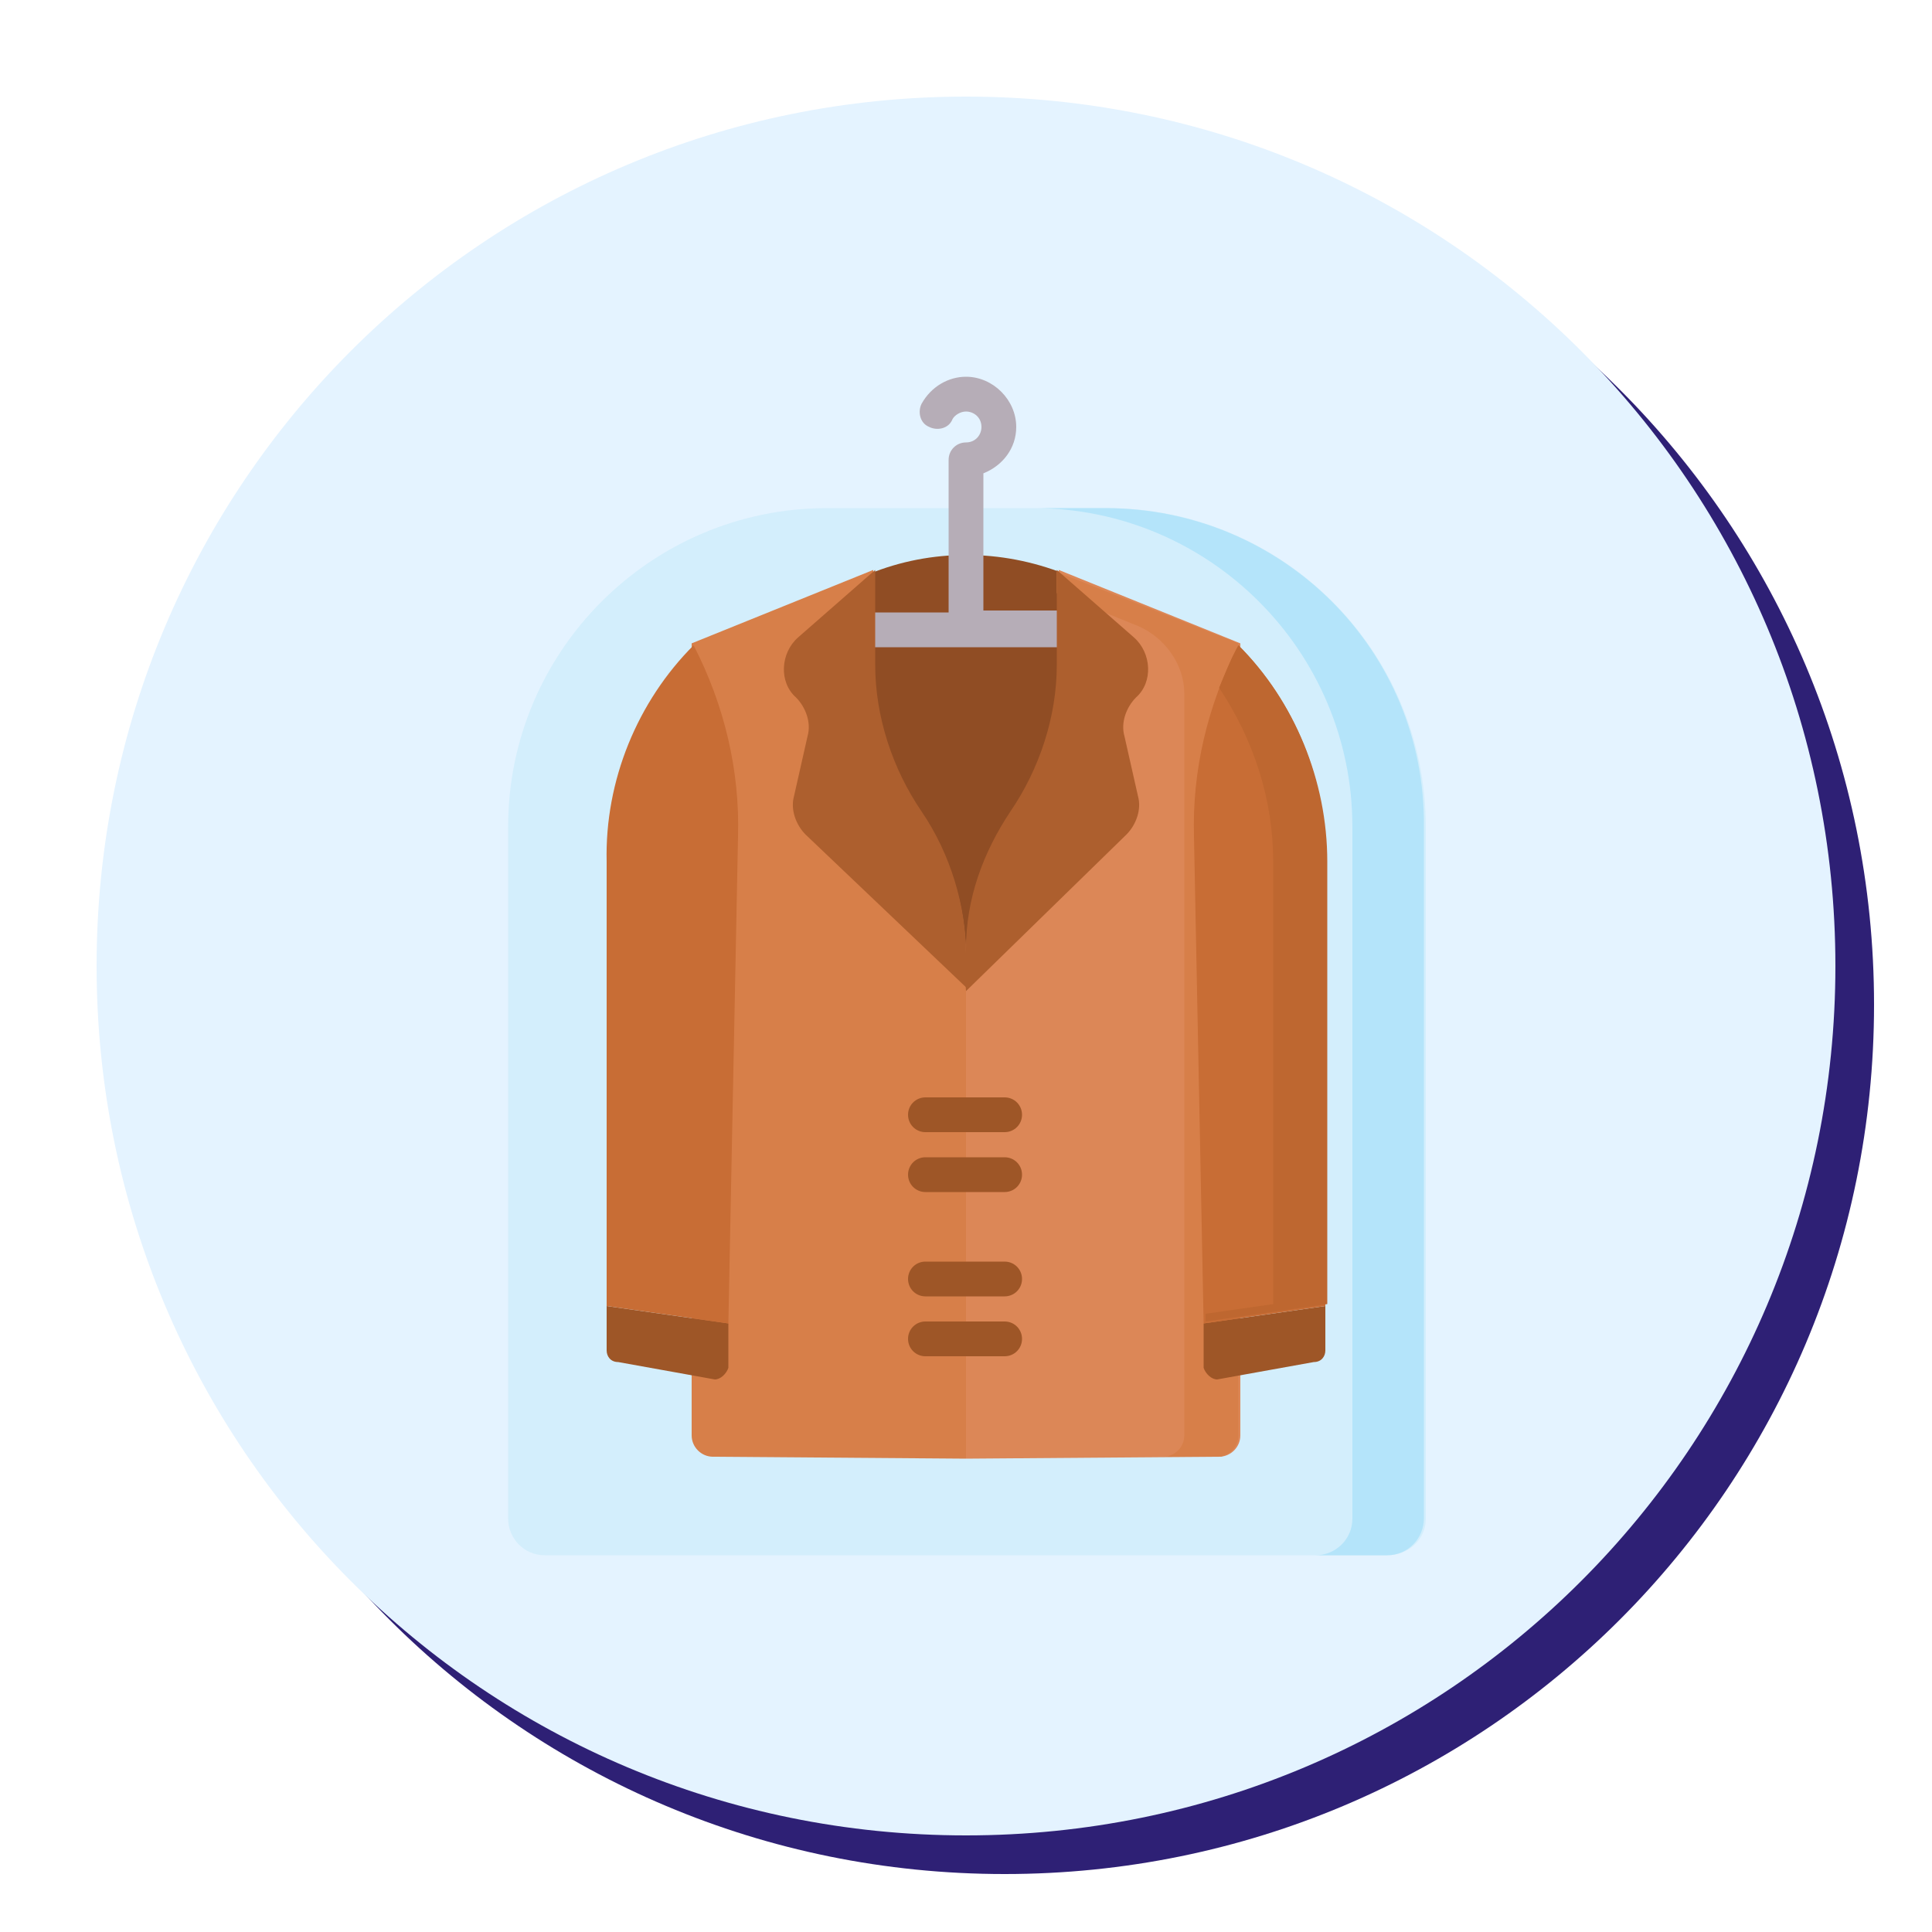
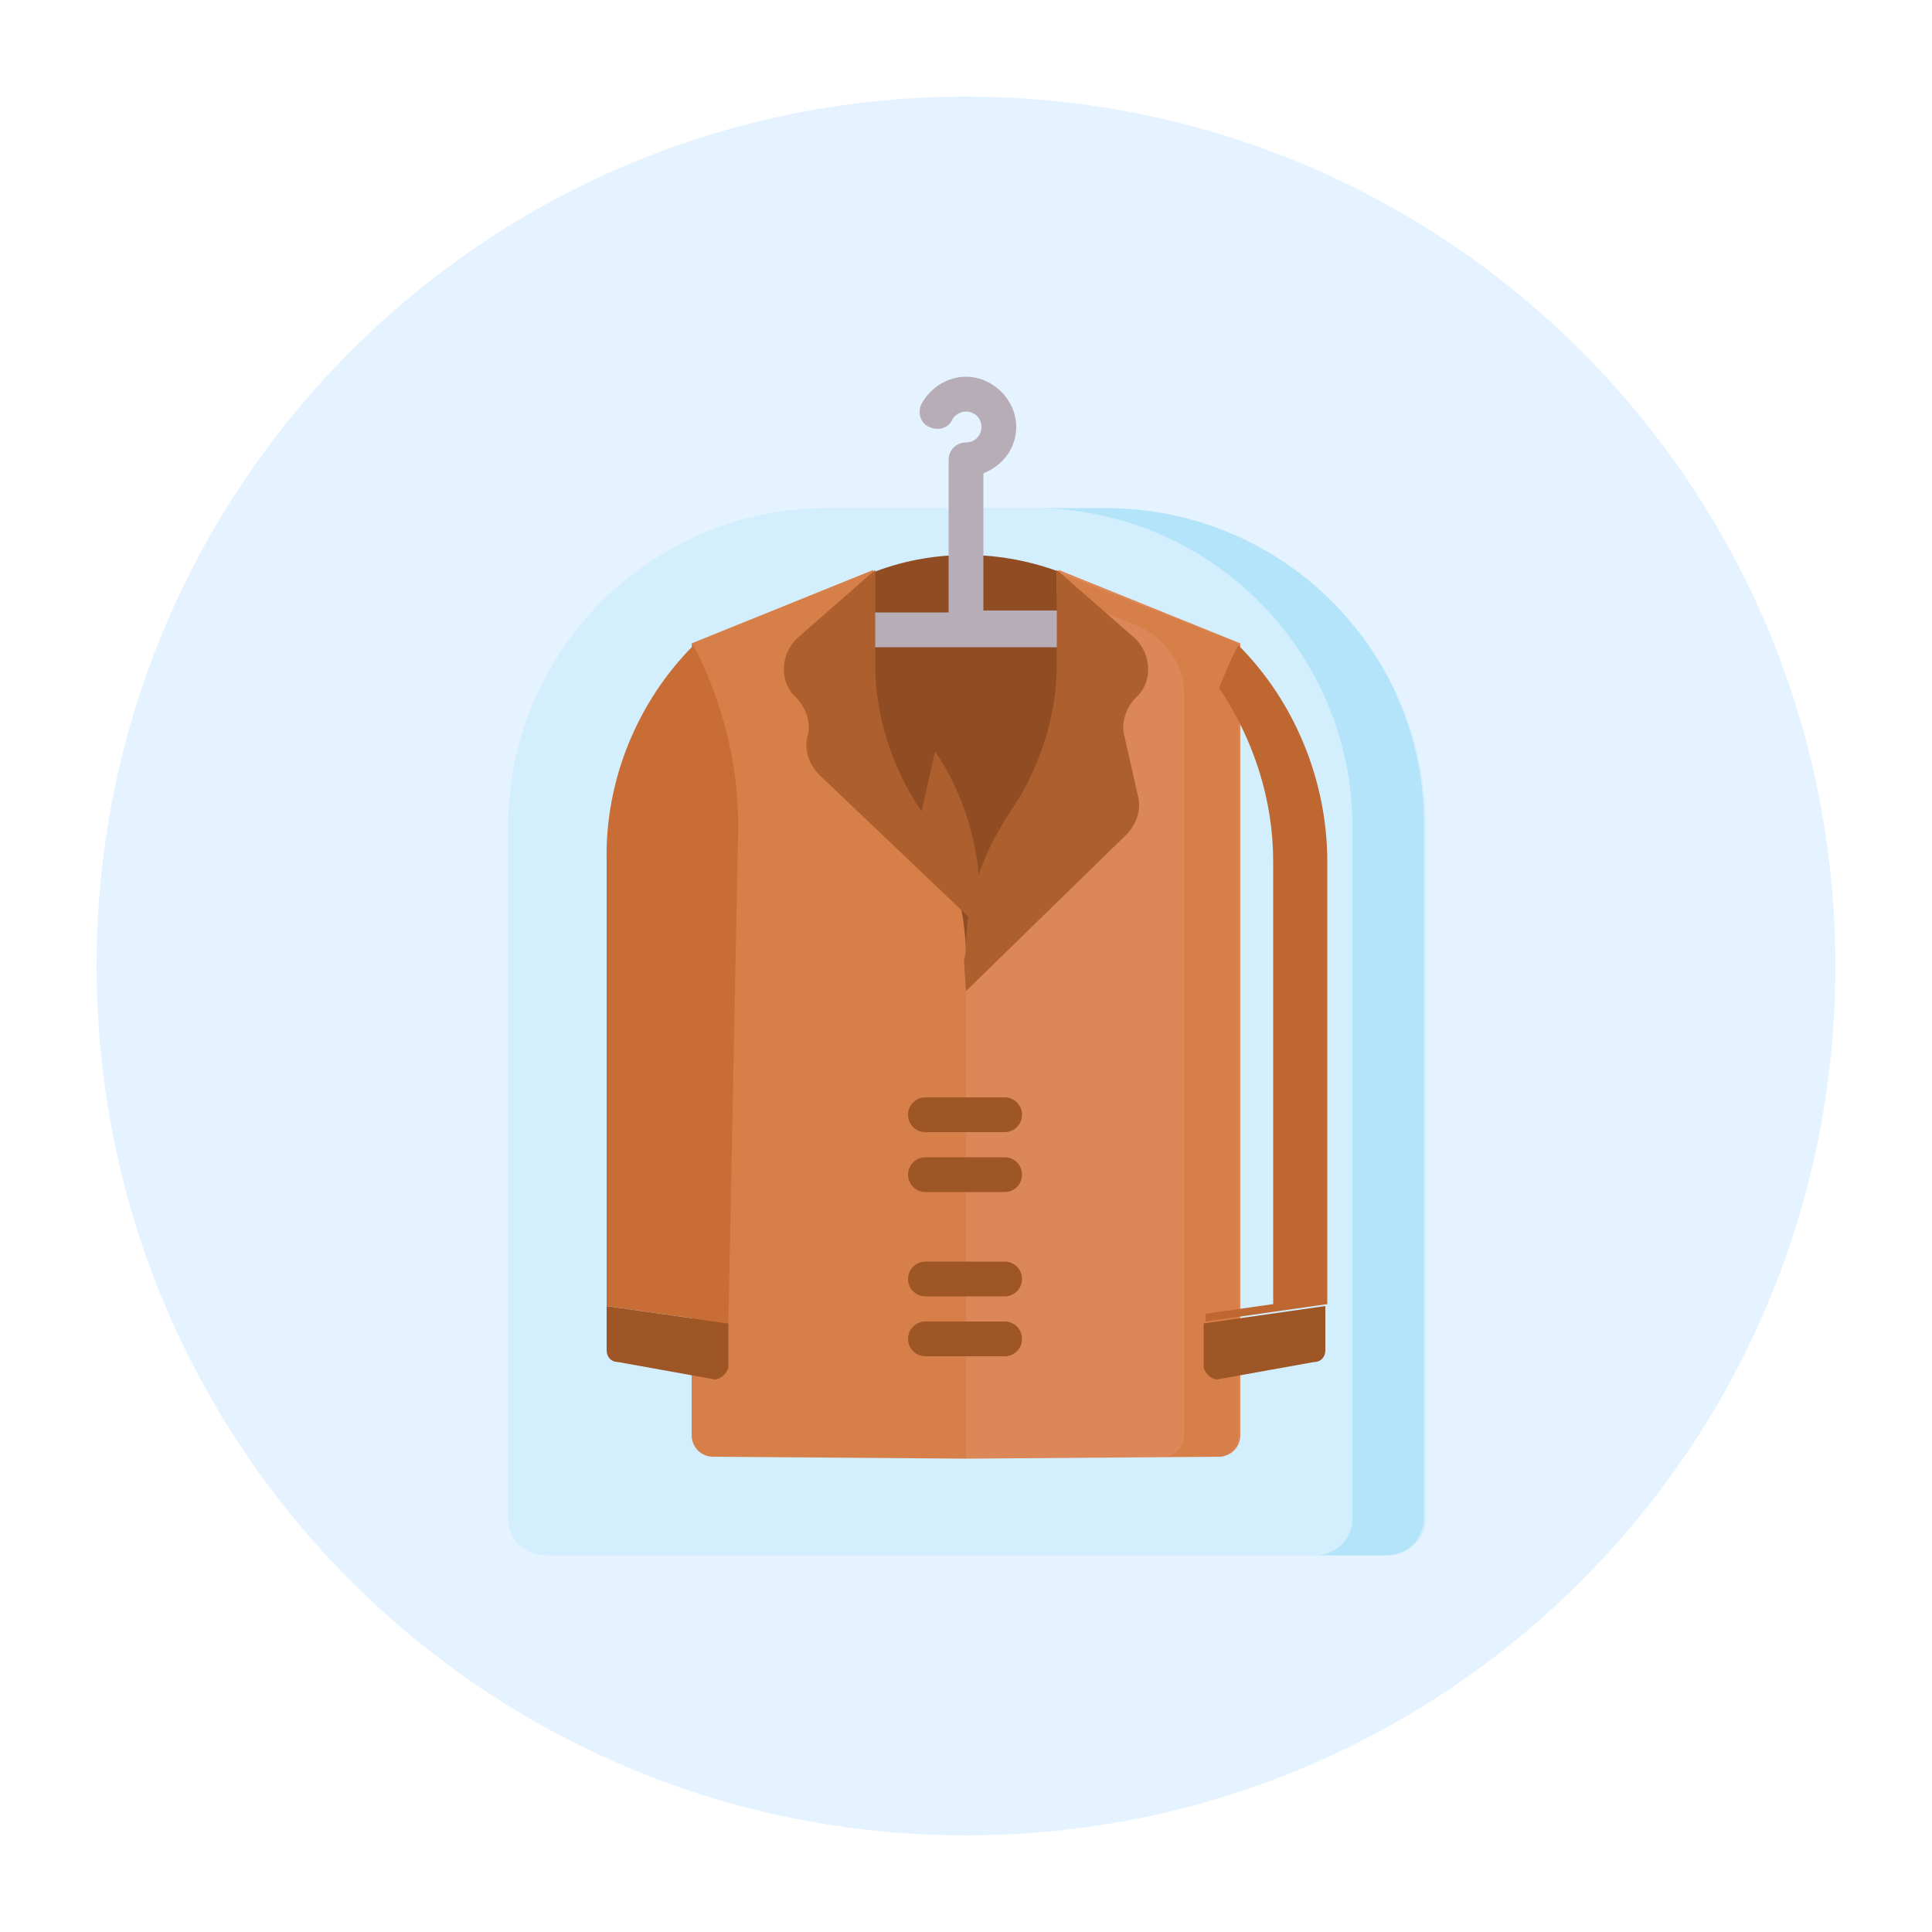
<svg xmlns="http://www.w3.org/2000/svg" version="1.2" viewBox="0 0 100 100" width="100" height="100">
  <style>.a{fill:#2e2075}.b{fill:#e4f3ff}.c{fill:#d3eefc}.d{fill:#b4e4fa}.e{fill:#904d24}.f{fill:#d77f49}.g{fill:#9e5627}.h{fill:#c86d35}.i{fill:#dc8757}.j{fill:#be6730}.k{fill:#b6adb7}.l{fill:#ad5f2e}</style>
-   <path fill-rule="evenodd" class="a" d="m52 97c-24.9 0-45-20.1-45-45 0-24.9 20.1-45 45-45 24.9 0 45 20.1 45 45 0 24.9-20.1 45-45 45z" />
  <path fill-rule="evenodd" class="b" d="m50 95c-24.9 0-45-20.1-45-45 0-24.9 20.1-45 45-45 24.9 0 45 20.1 45 45 0 24.9-20.1 45-45 45z" />
  <path class="c" d="m71.8 80.5h-43.6c-1.1 0-1.9-0.9-1.9-1.9v-35.8c0-9.1 7.4-16.5 16.5-16.5h14.5c9.1 0 16.5 7.4 16.5 16.5v35.8c0 1.1-0.9 1.9-2 1.9z" />
  <path class="d" d="m57.2 26.3h-3.7c9.1 0 16.5 7.4 16.5 16.5v35.8c0 1.1-0.9 1.9-1.9 1.9h3.7c1.1 0 1.9-0.9 1.9-1.9v-35.8c0.1-9.1-7.3-16.5-16.5-16.5z" />
  <path class="e" d="m45 29.7l-9 3.6v41c0 0.6 0.5 1.1 1.1 1.1h25.9c0.6 0 1.1-0.5 1.1-1.1v-41l-9-3.6c-3.3-1.3-6.9-1.3-10.1 0z" />
  <path class="f" d="m50 75.5v-25.9c0-2.7-0.8-5.3-2.4-7.6-1.5-2.2-2.4-4.9-2.4-7.6v-4.9l-9.4 3.8v41c0 0.6 0.5 1.1 1.1 1.1z" />
  <path class="g" d="m37 71.4l-5-0.9c-0.4 0-0.6-0.3-0.6-0.6v-2.3l6.3 0.9v2.3c-0.1 0.3-0.4 0.6-0.7 0.6z" />
  <path class="h" d="m35.9 33.4c1.6 3.1 2.4 6.5 2.3 9.9l-0.5 25.2-6.3-0.9v-23c-0.1-4.2 1.6-8.3 4.5-11.2z" />
  <path class="i" d="m50 75.5v-25.9c0-2.7 0.8-5.3 2.4-7.6 1.5-2.2 2.4-4.9 2.4-7.6v-4.9l9.4 3.8v41c0 0.6-0.5 1.1-1.1 1.1z" />
  <path class="f" d="m54.7 29.6v1.1l4.2 1.7c1.4 0.6 2.4 2 2.4 3.5v38.4c0 0.6-0.5 1.1-1.1 1.1h2.8c0.6 0 1.1-0.5 1.1-1.1v-41z" />
  <path class="g" d="m63 71.4l5-0.9c0.4 0 0.6-0.3 0.6-0.6v-2.3l-6.3 0.9v2.3c0.1 0.3 0.4 0.6 0.7 0.6z" />
-   <path class="h" d="m64.1 33.4c-1.6 3.1-2.4 6.5-2.3 9.9l0.5 25.2 6.3-0.9v-23c0.1-4.2-1.6-8.3-4.5-11.2z" />
  <path class="j" d="m64.1 33.4c-0.4 0.7-0.7 1.5-1 2.2 1.8 2.7 2.8 5.8 2.8 9v22.9l-3.5 0.5v0.4l6.3-0.9v-22.9c0-4.2-1.7-8.3-4.6-11.2z" />
  <path class="g" d="m52 61.7h-4.1c-0.5 0-0.9-0.4-0.9-0.9 0-0.5 0.4-0.9 0.9-0.9h4.1c0.5 0 0.9 0.4 0.9 0.9 0 0.5-0.4 0.9-0.9 0.9zm0-3.1h-4.1c-0.5 0-0.9-0.4-0.9-0.9 0-0.5 0.4-0.9 0.9-0.9h4.1c0.5 0 0.9 0.4 0.9 0.9 0 0.5-0.4 0.9-0.9 0.9zm0 11.6h-4.1c-0.5 0-0.9-0.4-0.9-0.9 0-0.5 0.4-0.9 0.9-0.9h4.1c0.5 0 0.9 0.4 0.9 0.9 0 0.5-0.4 0.9-0.9 0.9zm0-3.1h-4.1c-0.5 0-0.9-0.4-0.9-0.9 0-0.5 0.4-0.9 0.9-0.9h4.1c0.5 0 0.9 0.4 0.9 0.9 0 0.5-0.4 0.9-0.9 0.9z" />
  <path class="k" d="m55.4 31.6h-4.5v-7.1c1-0.4 1.7-1.3 1.7-2.4 0-1.4-1.2-2.6-2.6-2.6-0.9 0-1.8 0.5-2.3 1.4-0.2 0.4-0.1 1 0.4 1.2 0.4 0.2 1 0.1 1.2-0.4 0.1-0.2 0.4-0.4 0.7-0.4 0.4 0 0.8 0.3 0.8 0.8 0 0.4-0.3 0.8-0.8 0.8-0.5 0-0.9 0.4-0.9 0.9v7.9h-5c-0.5 0-0.9 0.4-0.9 0.9 0 0.5 0.4 0.9 0.9 0.9h11.3c0.5 0 0.9-0.4 0.9-0.9 0-0.6-0.4-1-0.9-1z" />
-   <path class="l" d="m47.7 42c-1.5-2.2-2.4-4.9-2.4-7.6v-4.9l-4 3.5c-0.9 0.8-1 2.3-0.1 3.1 0.5 0.5 0.8 1.3 0.6 2l-0.7 3.1c-0.2 0.7 0.1 1.5 0.6 2l8.3 7.9v-1.7c0-2.5-0.8-5.2-2.3-7.4z" />
+   <path class="l" d="m47.7 42c-1.5-2.2-2.4-4.9-2.4-7.6v-4.9l-4 3.5c-0.9 0.8-1 2.3-0.1 3.1 0.5 0.5 0.8 1.3 0.6 2c-0.2 0.7 0.1 1.5 0.6 2l8.3 7.9v-1.7c0-2.5-0.8-5.2-2.3-7.4z" />
  <path class="l" d="m52.3 42c1.5-2.2 2.4-4.9 2.4-7.6v-4.9l4 3.5c0.9 0.8 1 2.3 0.1 3.1-0.5 0.5-0.8 1.3-0.6 2l0.7 3.1c0.2 0.7-0.1 1.5-0.6 2l-8.3 8.1-0.1-1.5c0-0.2 0.1-0.5 0.1-0.7 0-2.6 0.9-5 2.3-7.1z" />
</svg>